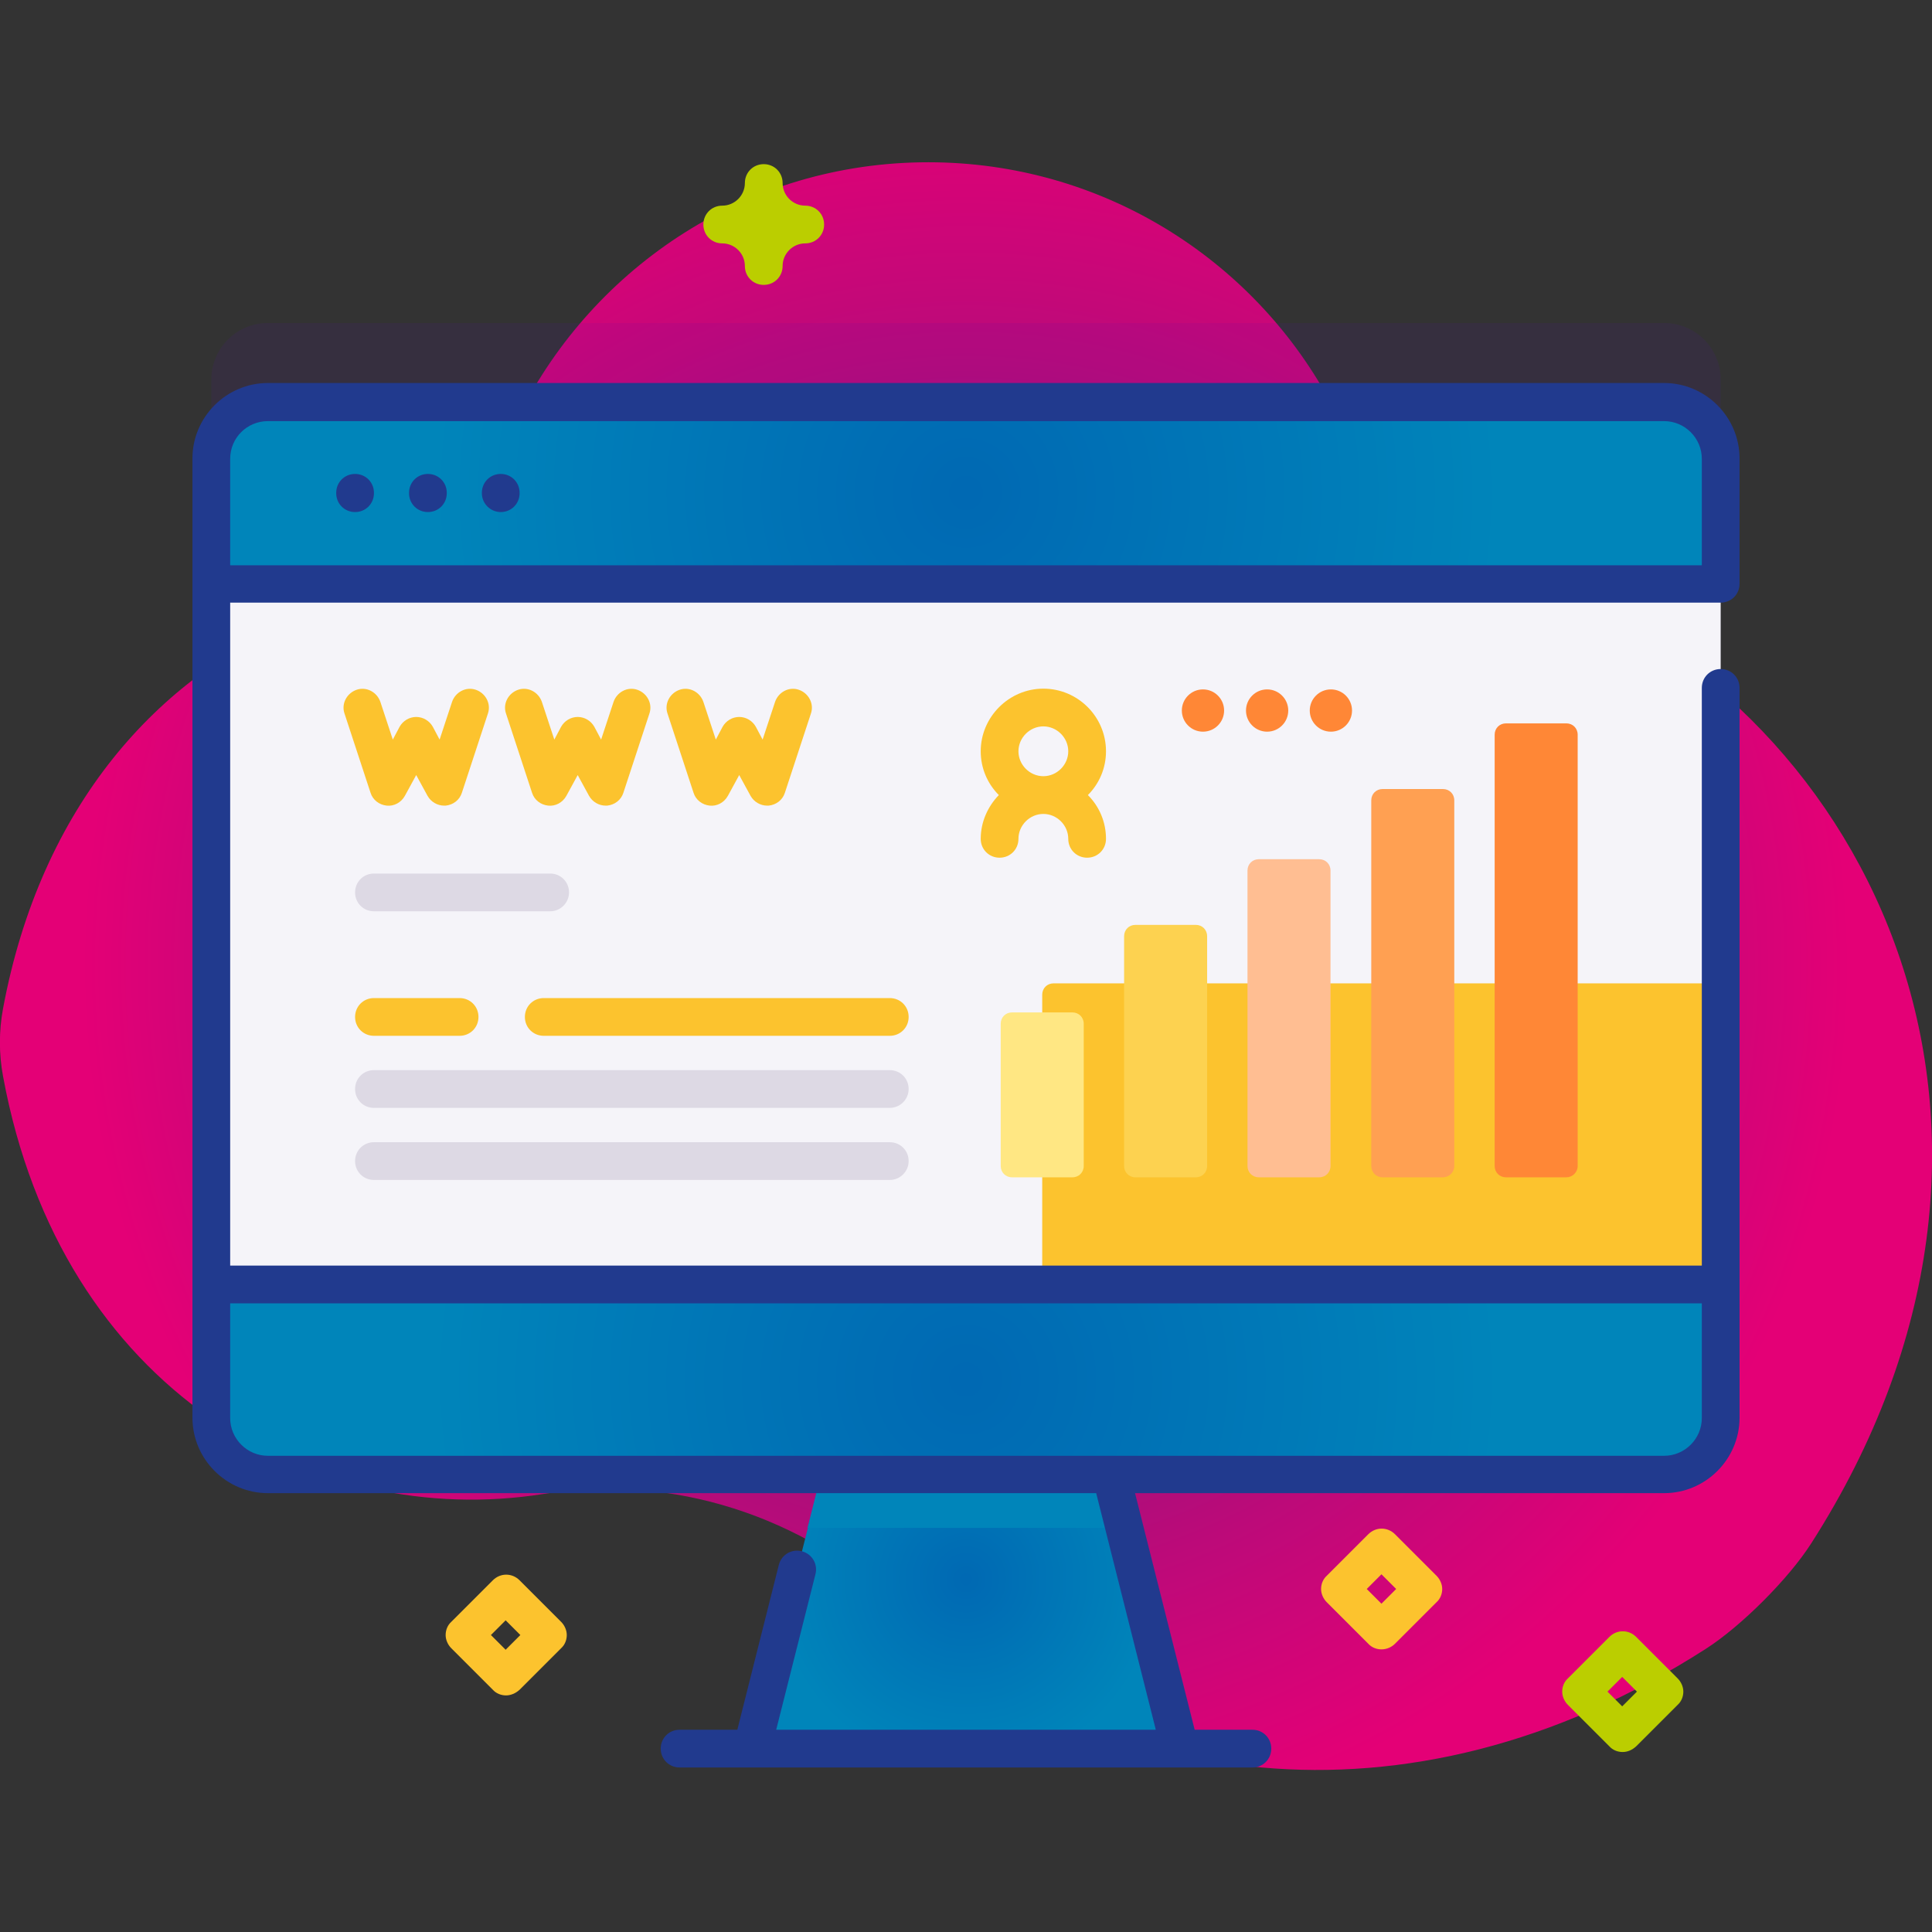
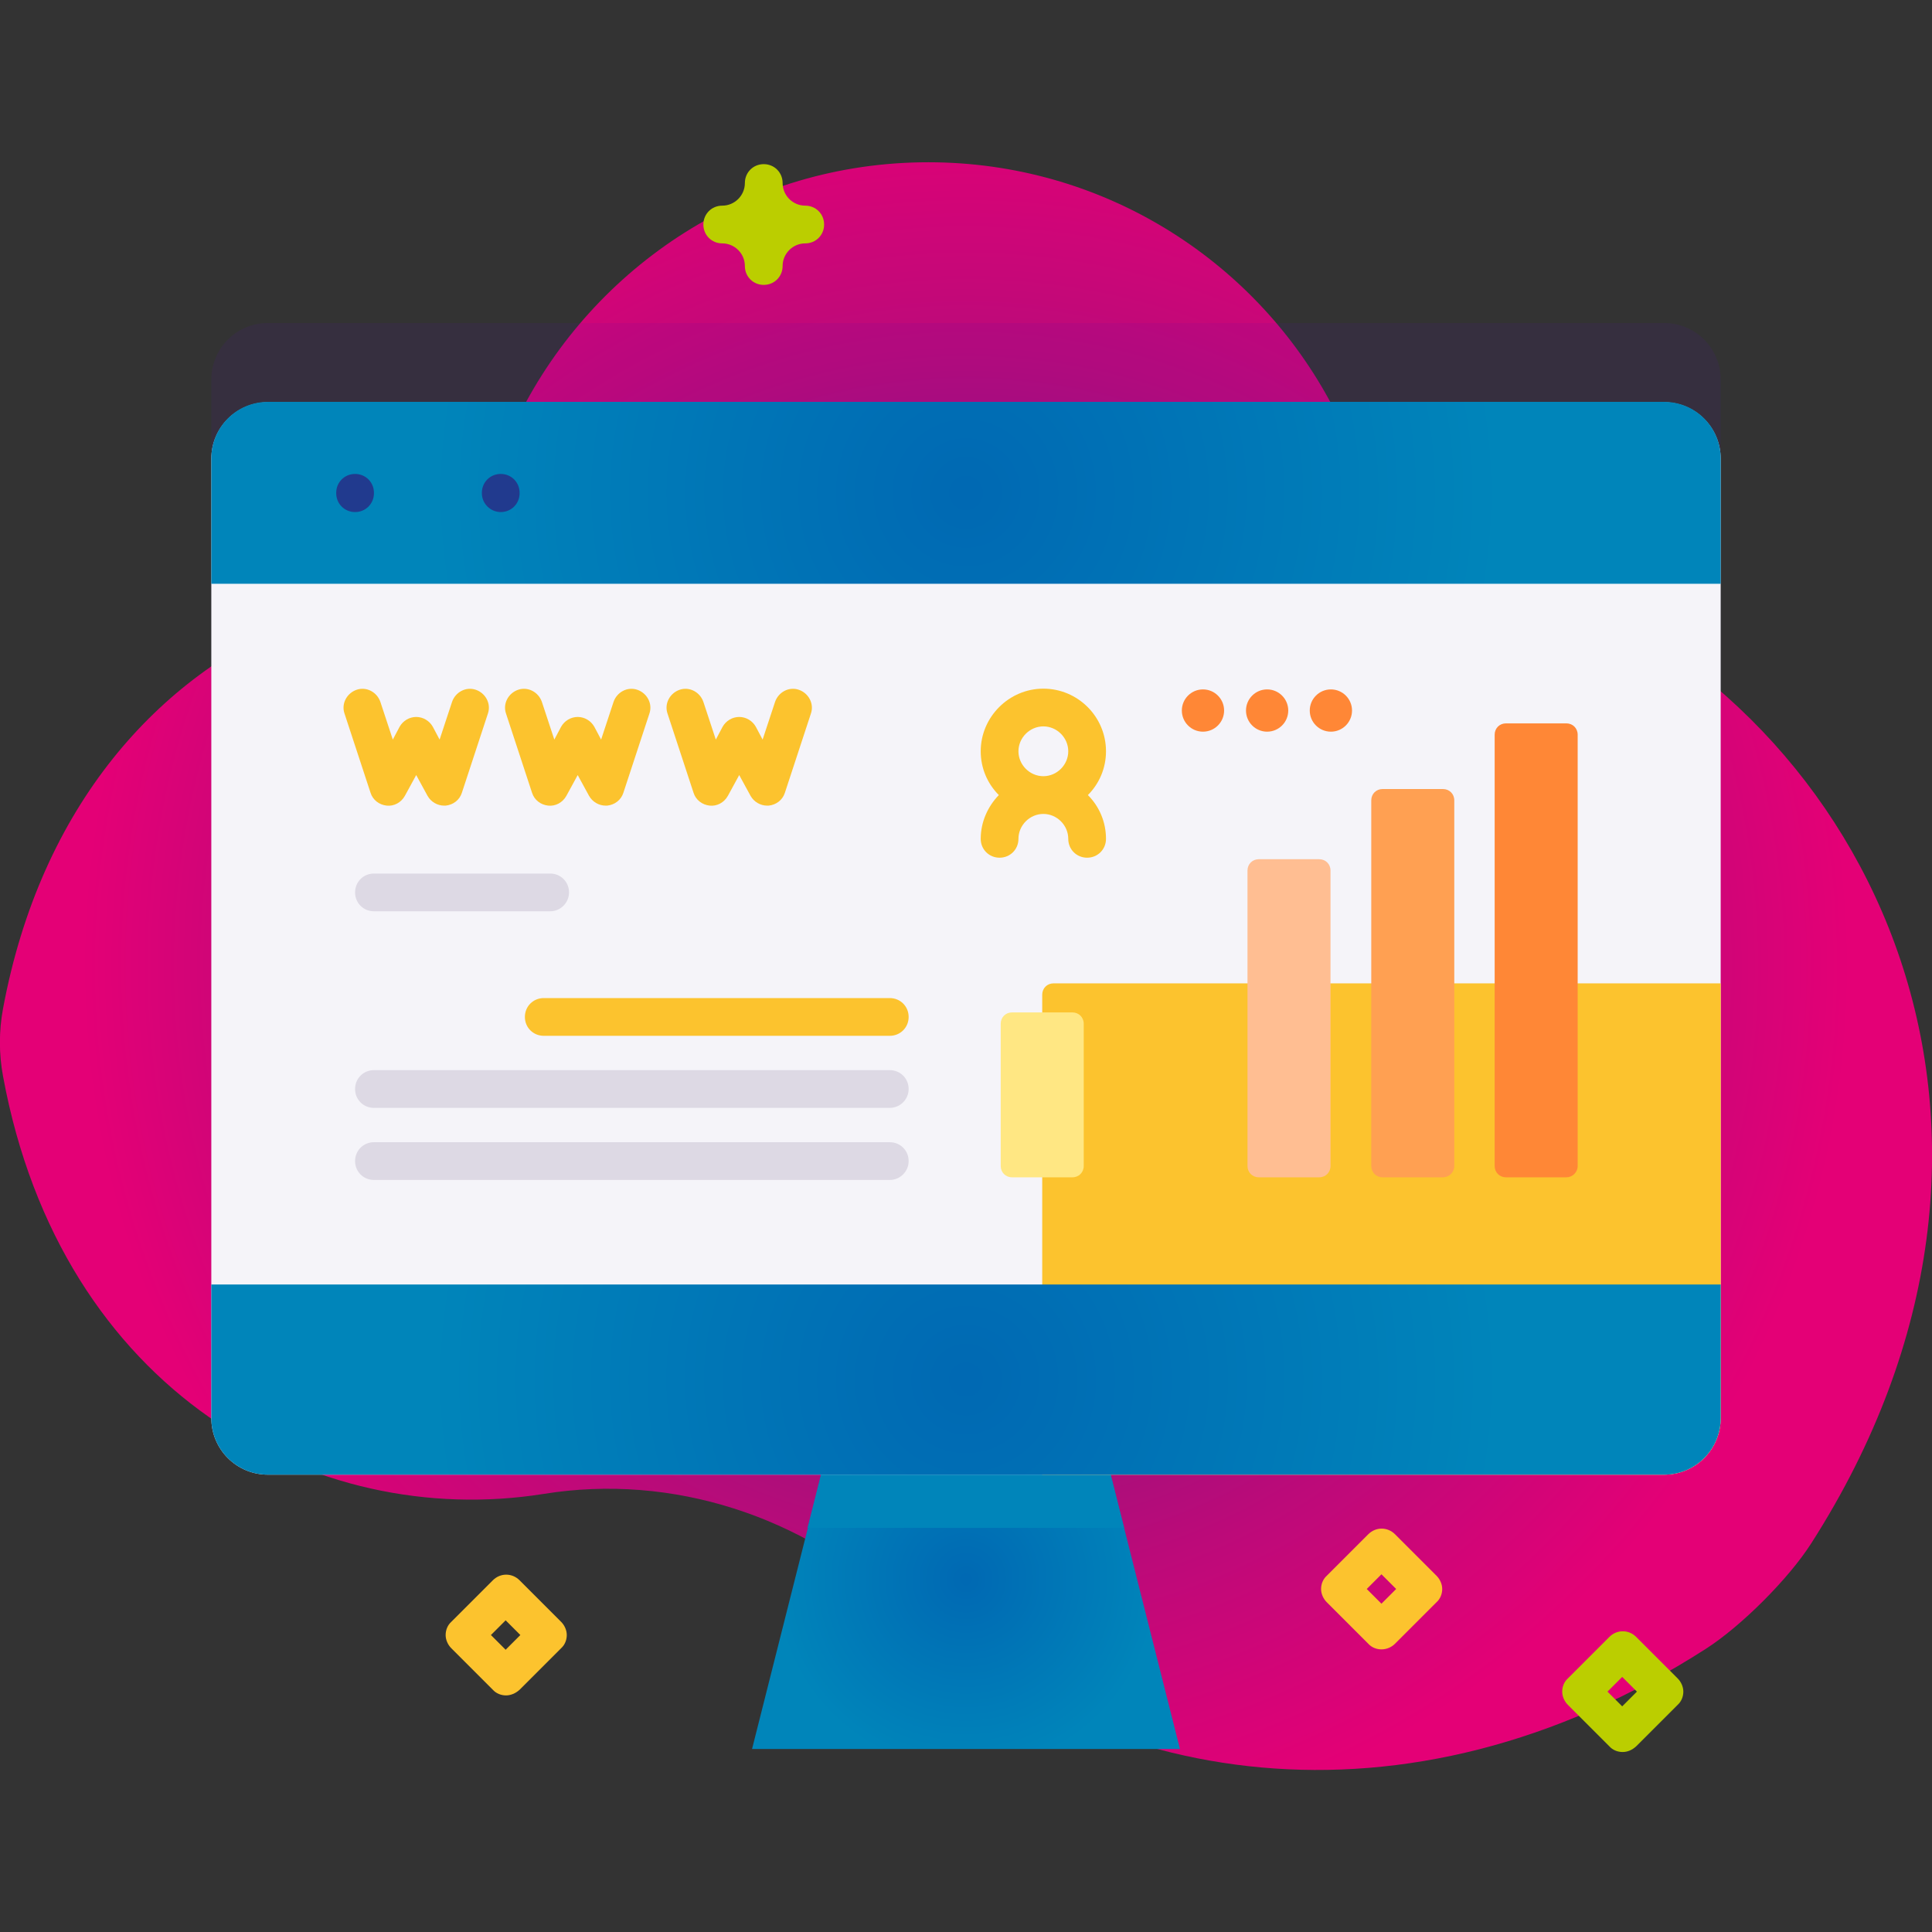
<svg xmlns="http://www.w3.org/2000/svg" version="1.1" id="Capa_1" x="0px" y="0px" viewBox="0 0 512 512" style="enable-background:new 0 0 512 512;" xml:space="preserve">
  <rect x="0" y="0" width="512" height="512" fill="#333333" stroke="none" />
  <style type="text/css">
	.st0{fill:url(#SVGID_1_);}
	.st1{opacity:0.1;fill:#590BB2;enable-background:new    ;}
	.st2{fill:url(#SVGID_2_);}
	.st3{fill:url(#SVGID_3_);}
	.st4{fill:#F5F4F9;}
	.st5{fill:#FCC32E;}
	.st6{fill:url(#SVGID_4_);}
	.st7{fill:url(#SVGID_5_);}
	.st8{fill:#213A8E;}
	.st9{fill:#DDD9E4;}
	.st10{fill:#FDD250;}
	.st11{fill:#FFE783;}
	.st12{fill:#FFBE92;}
	.st13{fill:#FFA052;}
	.st14{fill:#FF8736;}
	.st15{fill:url(#SVGID_6_);}
	.st16{fill:url(#SVGID_7_);}
</style>
  <radialGradient id="SVGID_1_" cx="255.999" cy="258" r="235.491" gradientTransform="matrix(1 0 0 -1 0 514)" gradientUnits="userSpaceOnUse">
    <stop offset="0" style="stop-color:#522582" />
    <stop offset="1.430240e-02" style="stop-color:#522582" />
    <stop offset="3.886569e-02" style="stop-color:#562482" />
    <stop offset="0.699" style="stop-color:#BC0A79" />
    <stop offset="0.995" style="stop-color:#E40076" />
    <stop offset="1" style="stop-color:#E40076" />
  </radialGradient>
  <path class="st0" d="M408.2,154.3c-23.7-9.2-43.7-26.1-56-48.4C331.7,68.4,291.8,43,246,43c-47.5,0-88.6,27.4-108.5,67.2  c-12.1,24.4-32.8,43.6-58.1,53.8C42.1,179,10.8,213.5,0.8,267.3c-1.1,5.9-1.1,12,0,17.9c15.4,83.6,82.4,120.4,143.3,110.7  c34.1-5.5,68.7,5.9,94,29.5c51.4,47.9,133.9,62.9,213.9,11.6c9.4-6,22-18.6,28-28C549,301.2,497.9,189.2,408.2,154.3L408.2,154.3z" />
  <path class="st1" d="M456,100.6v254.2c0,8.3-6.7,15-15,15H71c-8.3,0-15-6.7-15-15V100.6c0-8.3,6.7-15,15-15h370  C449.3,85.6,456,92.3,456,100.6z" />
  <radialGradient id="SVGID_2_" cx="256" cy="418.557" r="51.17" gradientUnits="userSpaceOnUse">
    <stop offset="0" style="stop-color:#0069B3" />
    <stop offset="1.430240e-02" style="stop-color:#0069B3" />
    <stop offset="0.995" style="stop-color:#0085BA" />
    <stop offset="1" style="stop-color:#0085BA" />
  </radialGradient>
  <path class="st2" d="M312.7,463.5H199.3l14.8-58.6l7.9-31.3H290l7.9,31.3L312.7,463.5z" />
  <radialGradient id="SVGID_3_" cx="256" cy="389.255" r="31.646" gradientUnits="userSpaceOnUse">
    <stop offset="0.995" style="stop-color:#0085BA" />
    <stop offset="1" style="stop-color:#0085BA" />
  </radialGradient>
-   <path class="st3" d="M297.9,404.9h-83.9l7.9-31.3H290L297.9,404.9z" />
+   <path class="st3" d="M297.9,404.9h-83.9l7.9-31.3H290z" />
  <path class="st4" d="M456,121.6v254.2c0,8.3-6.7,15-15,15H71c-8.3,0-15-6.7-15-15V121.6c0-8.3,6.7-15,15-15h370  C449.3,106.6,456,113.3,456,121.6z" />
  <path class="st5" d="M456,260.6v115.2c0,8.3-6.7,15-15,15H276.2V263.6c0-1.7,1.3-3,3-3H456z" />
  <radialGradient id="SVGID_4_" cx="256" cy="130.641" r="142.443" gradientUnits="userSpaceOnUse">
    <stop offset="0" style="stop-color:#0069B3" />
    <stop offset="1.430240e-02" style="stop-color:#0069B3" />
    <stop offset="0.995" style="stop-color:#0085BA" />
    <stop offset="1" style="stop-color:#0085BA" />
  </radialGradient>
  <path class="st6" d="M456,154.7v-33.2c0-8.3-6.7-15-15-15H71c-8.3,0-15,6.7-15,15v33.2H456z" />
  <radialGradient id="SVGID_5_" cx="256" cy="365.607" r="142.539" gradientUnits="userSpaceOnUse">
    <stop offset="0" style="stop-color:#0069B3" />
    <stop offset="1.430240e-02" style="stop-color:#0069B3" />
    <stop offset="0.995" style="stop-color:#0085BA" />
    <stop offset="1" style="stop-color:#0085BA" />
  </radialGradient>
  <path class="st7" d="M56,340.4v35.4c0,8.3,6.7,15,15,15h370c8.3,0,15-6.7,15-15v-35.4H56z" />
  <g>
    <path class="st8" d="M94.1,135.7c2.8,0,5-2.2,5-5v-0.1c0-2.8-2.2-5-5-5s-5,2.2-5,5v0.1C89.1,133.5,91.3,135.7,94.1,135.7z" />
-     <path class="st8" d="M113.4,135.7c2.8,0,5-2.2,5-5v-0.1c0-2.8-2.2-5-5-5s-5,2.2-5,5v0.1C108.4,133.5,110.6,135.7,113.4,135.7z" />
    <path class="st8" d="M132.7,135.7c2.8,0,5-2.2,5-5v-0.1c0-2.8-2.2-5-5-5s-5,2.2-5,5v0.1C127.7,133.5,130,135.7,132.7,135.7z" />
-     <path class="st8" d="M61,159.7h395c2.8,0,5-2.2,5-5v-33.2c0-11-9-20-20-20H71c-11,0-20,9-20,20v254.2c0,11,9,20,20,20h219.5   l15.8,62.7H205.7l10.4-41.2c0.7-2.7-0.9-5.4-3.6-6.1c-2.7-0.7-5.4,0.9-6.1,3.6l-11,43.7h-15.3c-2.8,0-5,2.2-5,5s2.2,5,5,5h19.2   h113.4h19.2c2.8,0,5-2.2,5-5s-2.2-5-5-5h-15.3l-15.8-62.7H441c11,0,20-9,20-20V182.3c0-2.8-2.2-5-5-5s-5,2.2-5,5v153.1H61V159.7z    M71,111.6h370c5.5,0,10,4.5,10,10v28.2H61v-28.2C61,116,65.5,111.6,71,111.6z M451,345.4v30.4c0,5.5-4.5,10-10,10H71   c-5.5,0-10-4.5-10-10v-30.4H451z" />
  </g>
  <path class="st9" d="M235.8,312.7H99.1c-2.8,0-5-2.2-5-5s2.2-5,5-5h136.7c2.8,0,5,2.2,5,5C240.8,310.4,238.6,312.7,235.8,312.7z" />
  <path class="st9" d="M235.8,293.6H99.1c-2.8,0-5-2.2-5-5s2.2-5,5-5h136.7c2.8,0,5,2.2,5,5C240.8,291.3,238.6,293.6,235.8,293.6z" />
-   <path class="st5" d="M121.8,274.5H99.1c-2.8,0-5-2.2-5-5s2.2-5,5-5h22.7c2.8,0,5,2.2,5,5S124.6,274.5,121.8,274.5z" />
  <path class="st5" d="M235.8,274.5h-91.7c-2.8,0-5-2.2-5-5s2.2-5,5-5h91.7c2.8,0,5,2.2,5,5S238.6,274.5,235.8,274.5z" />
  <path class="st9" d="M145.8,241.5H99.1c-2.8,0-5-2.2-5-5s2.2-5,5-5h46.7c2.8,0,5,2.2,5,5C150.8,239.2,148.6,241.5,145.8,241.5z" />
-   <path class="st10" d="M316.9,312h-16c-1.7,0-3-1.3-3-3v-60.9c0-1.7,1.3-3,3-3h16c1.7,0,3,1.3,3,3V309  C319.9,310.7,318.6,312,316.9,312z" />
  <path class="st11" d="M284.2,312h-16c-1.7,0-3-1.3-3-3v-37.7c0-1.7,1.3-3,3-3h16c1.7,0,3,1.3,3,3V309  C287.2,310.7,285.9,312,284.2,312z" />
  <path class="st12" d="M349.6,312h-16c-1.7,0-3-1.3-3-3v-78.3c0-1.7,1.3-3,3-3h16c1.7,0,3,1.3,3,3V309  C352.6,310.7,351.3,312,349.6,312z" />
  <path class="st13" d="M382.4,312h-16c-1.7,0-3-1.3-3-3v-96.9c0-1.7,1.3-3,3-3h16c1.7,0,3,1.3,3,3V309C385.4,310.7,384,312,382.4,312  z" />
  <path class="st14" d="M415.1,312h-16c-1.7,0-3-1.3-3-3V194.7c0-1.7,1.3-3,3-3h16c1.7,0,3,1.3,3,3V309  C418.1,310.7,416.7,312,415.1,312z" />
  <path class="st5" d="M117.7,213.5c-1.8,0-3.5-1-4.4-2.6l-3-5.5l-3,5.5c-1,1.8-2.9,2.8-4.8,2.6c-2-0.2-3.7-1.5-4.3-3.4l-6.9-21  c-0.9-2.6,0.6-5.4,3.2-6.3c2.6-0.9,5.4,0.6,6.3,3.2l3.3,10l1.8-3.4c0.9-1.6,2.6-2.6,4.4-2.6s3.5,1,4.4,2.6l1.8,3.4l3.3-10  c0.9-2.6,3.7-4.1,6.3-3.2c2.6,0.9,4.1,3.7,3.2,6.3l-6.9,21c-0.6,1.9-2.3,3.2-4.3,3.4C118,213.5,117.8,213.5,117.7,213.5z" />
  <path class="st5" d="M160.5,213.5c-1.8,0-3.5-1-4.4-2.6l-3-5.5l-3,5.5c-1,1.8-2.9,2.8-4.8,2.6c-2-0.2-3.7-1.5-4.3-3.4l-6.9-21  c-0.9-2.6,0.6-5.4,3.2-6.3s5.4,0.6,6.3,3.2l3.3,10l1.8-3.4c0.9-1.6,2.6-2.6,4.4-2.6s3.5,1,4.4,2.6l1.8,3.4l3.3-10  c0.9-2.6,3.7-4.1,6.3-3.2c2.6,0.9,4.1,3.7,3.2,6.3l-6.9,21c-0.6,1.9-2.3,3.2-4.3,3.4C160.8,213.5,160.6,213.5,160.5,213.5  L160.5,213.5z" />
  <path class="st5" d="M203.3,213.5c-1.8,0-3.5-1-4.4-2.6l-3-5.5l-3,5.5c-1,1.8-2.9,2.8-4.8,2.6c-2-0.2-3.7-1.5-4.3-3.4l-6.9-21  c-0.9-2.6,0.6-5.4,3.2-6.3s5.4,0.6,6.3,3.2l3.3,10l1.8-3.4c0.9-1.6,2.6-2.6,4.4-2.6s3.5,1,4.4,2.6l1.8,3.4l3.3-10  c0.9-2.6,3.7-4.1,6.3-3.2c2.6,0.9,4.1,3.7,3.2,6.3l-6.9,21c-0.6,1.9-2.3,3.2-4.3,3.4C203.6,213.5,203.4,213.5,203.3,213.5  L203.3,213.5z" />
  <circle class="st14" cx="318.8" cy="188.3" r="5.6" />
  <circle class="st14" cx="335.8" cy="188.3" r="5.6" />
  <circle class="st14" cx="352.7" cy="188.3" r="5.6" />
  <path class="st5" d="M293.1,199.1c0-9.2-7.5-16.6-16.6-16.6s-16.6,7.5-16.6,16.6c0,4.5,1.8,8.6,4.8,11.6c-2.9,3-4.8,7.1-4.8,11.6  c0,2.8,2.2,5,5,5s5-2.2,5-5c0-3.6,3-6.6,6.6-6.6s6.6,3,6.6,6.6c0,2.8,2.2,5,5,5s5-2.2,5-5c0-4.5-1.8-8.6-4.8-11.6  C291.3,207.7,293.1,203.6,293.1,199.1z M276.5,192.5c3.6,0,6.6,3,6.6,6.6s-3,6.6-6.6,6.6s-6.6-3-6.6-6.6S272.9,192.5,276.5,192.5z" />
  <path class="st5" d="M134.1,449.3c-1.3,0-2.6-0.5-3.5-1.5l-11-11c-0.9-0.9-1.5-2.2-1.5-3.5s0.5-2.6,1.5-3.5l11-11c2-2,5.1-2,7.1,0  l11,11c0.9,0.9,1.5,2.2,1.5,3.5s-0.5,2.6-1.5,3.5l-11,11C136.6,448.8,135.3,449.3,134.1,449.3L134.1,449.3z M130.1,433.3l3.9,3.9  l3.9-3.9l-3.9-3.9L130.1,433.3z" />
  <path class="st5" d="M366.1,437.1c-1.3,0-2.6-0.5-3.5-1.5l-11-11c-0.9-0.9-1.5-2.2-1.5-3.5s0.5-2.6,1.5-3.5l11-11c2-2,5.1-2,7.1,0  l11,11c0.9,0.9,1.5,2.2,1.5,3.5s-0.5,2.6-1.5,3.5l-11,11C368.7,436.6,367.4,437.1,366.1,437.1z M362.2,421.1l3.9,3.9l3.9-3.9  l-3.9-3.9L362.2,421.1z" />
  <linearGradient id="SVGID_6_" gradientUnits="userSpaceOnUse" x1="413.964" y1="448.314" x2="445.999" y2="448.314">
    <stop offset="0" style="stop-color:#014898" />
    <stop offset="0" style="stop-color:#39706B" />
    <stop offset="0" style="stop-color:#BBCE00" />
  </linearGradient>
  <path class="st15" d="M430,464.3c-1.3,0-2.6-0.5-3.5-1.5l-11-11c-0.9-0.9-1.5-2.2-1.5-3.5s0.5-2.6,1.5-3.5l11-11c2-2,5.1-2,7.1,0  l11,11c0.9,0.9,1.5,2.2,1.5,3.5s-0.5,2.6-1.5,3.5l-11,11C432.5,463.8,431.3,464.3,430,464.3z M426,448.3l3.9,3.9l3.9-3.9l-3.9-3.9  L426,448.3z" />
  <linearGradient id="SVGID_7_" gradientUnits="userSpaceOnUse" x1="186.407" y1="59.509" x2="218.443" y2="59.509">
    <stop offset="0" style="stop-color:#014898" />
    <stop offset="0" style="stop-color:#39706B" />
    <stop offset="0" style="stop-color:#BBCE00" />
  </linearGradient>
  <path class="st16" d="M202.4,75.5c-2.8,0-5-2.2-5-5c0-3.3-2.7-6-6-6c-2.8,0-5-2.2-5-5s2.2-5,5-5c3.3,0,6-2.7,6-6c0-2.8,2.2-5,5-5  s5,2.2,5,5c0,3.3,2.7,6,6,6c2.8,0,5,2.2,5,5s-2.2,5-5,5c-3.3,0-6,2.7-6,6C207.4,73.3,205.2,75.5,202.4,75.5z" />
</svg>